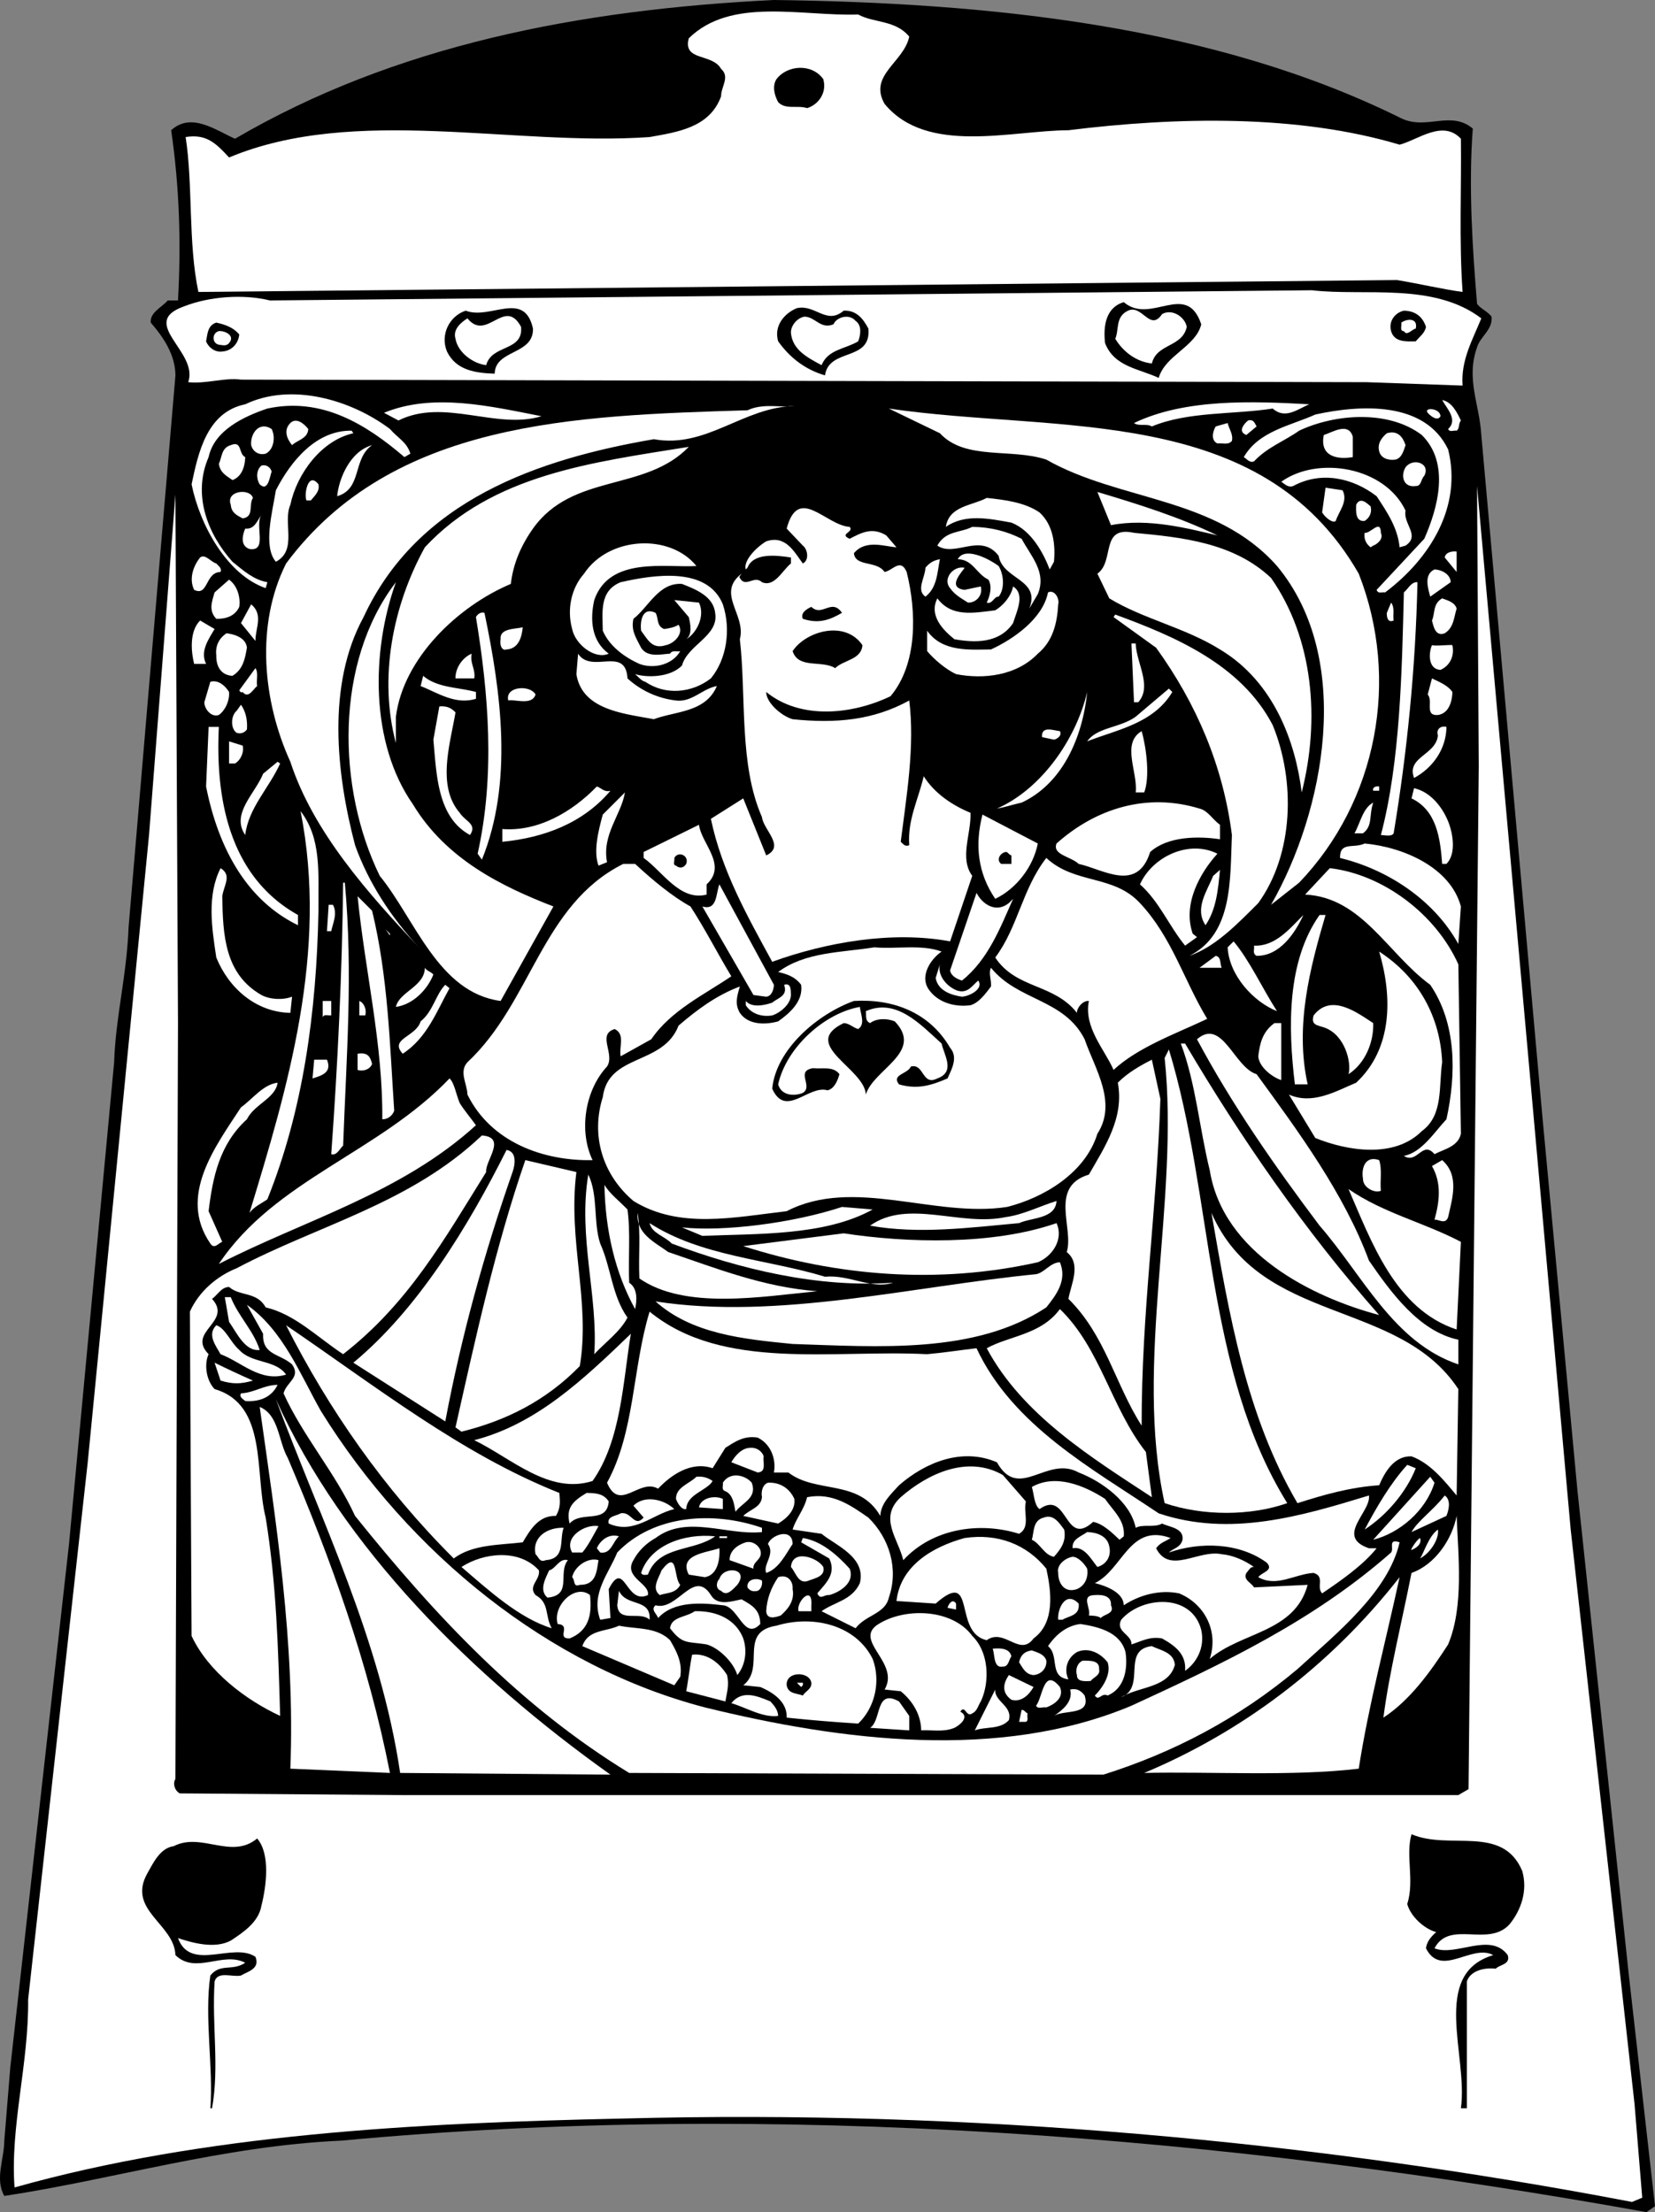
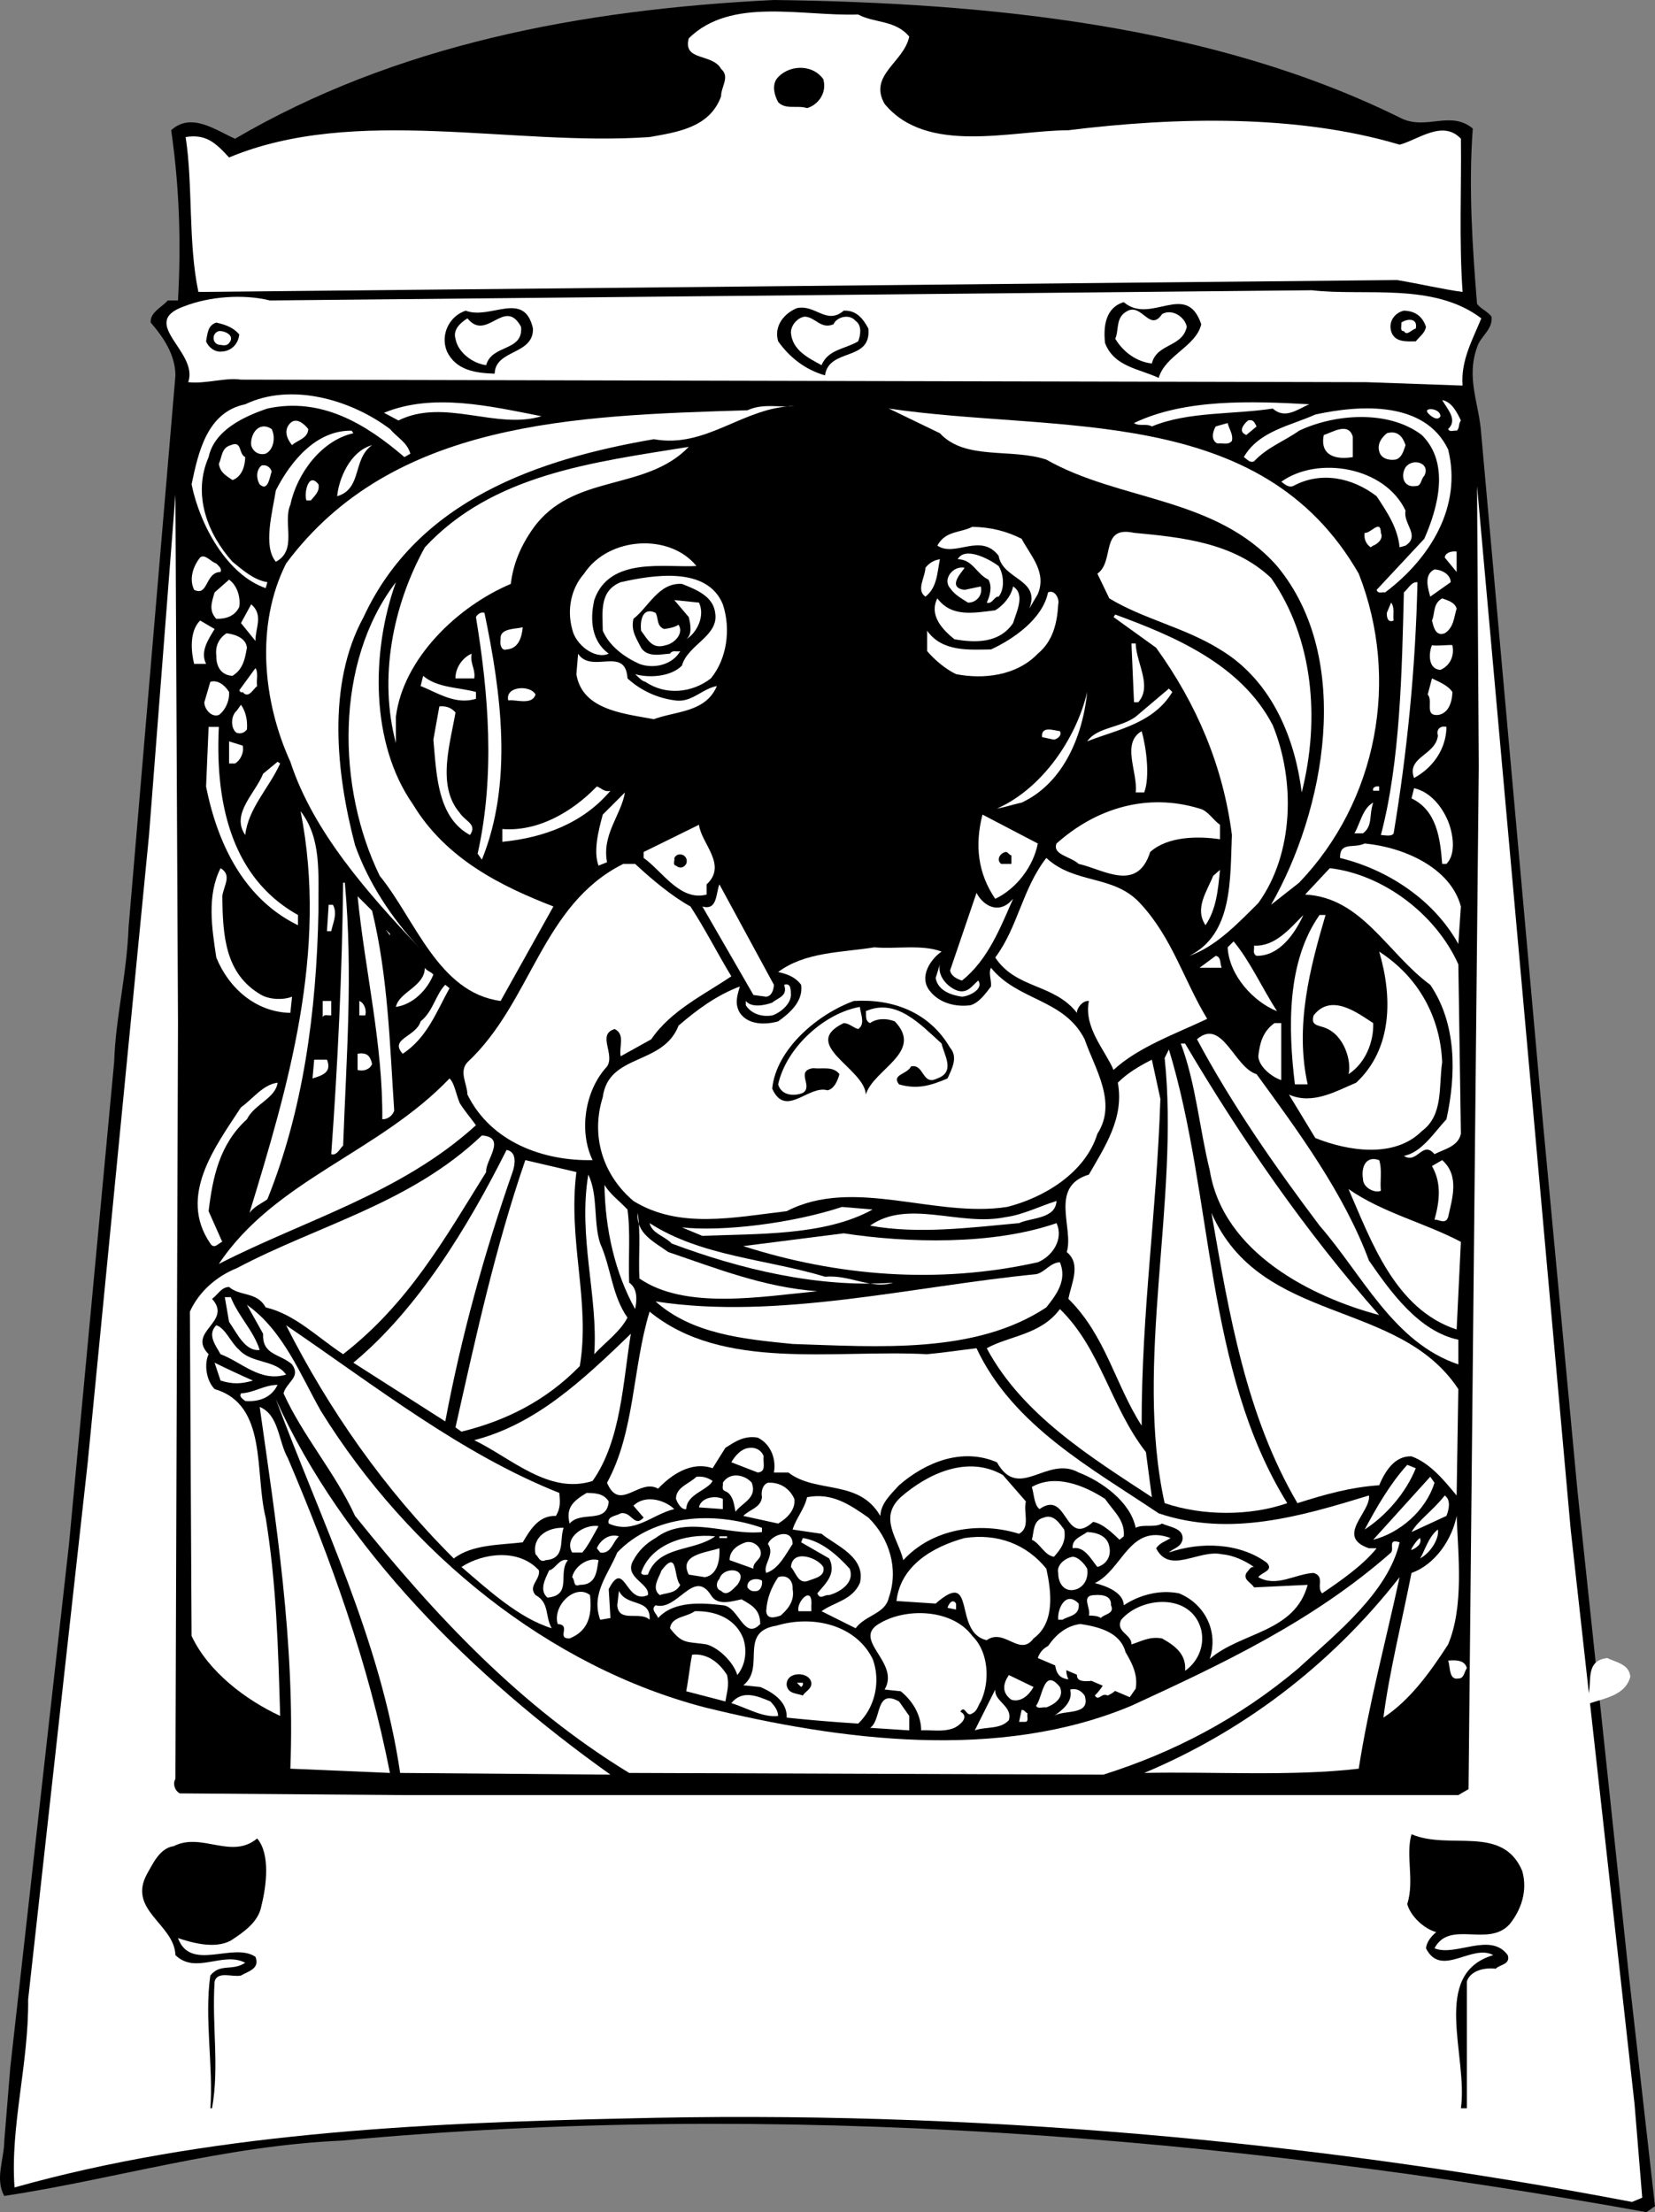
<svg xmlns="http://www.w3.org/2000/svg" width="194.408" height="259.902">
  <rect width="100%" height="100%" fill="#808080" stroke="none" />
  <path d="M164.607 13.902c2.976 1.426 5.773-.976 8.398 1.2-.523 6.925-.023 14.226.5 20.601.477.625 1.176.824 1.703 1.5.172 1.524-1.328 2.324-1.703 3.598-1.324 3.726.278 6.625.5 10.3l7.203 80.399 4.098 43.703 6 56.598 3.102 27.402-1 .7c-49.227-8.876-102.125-13.176-153.301-8.403-13.926.625-26.625 4.527-39.602 6.5-1.125-1.973-.023-4.273 0-6.5l.703-8.598 6.899-61.5 5.3-56.601c.176-5.375 1.473-10.074 1.7-15.899l5.5-64.8c-.024-2.375-1.324-4.375-2.899-6.2-.125-1.175 1.274-1.777 2-2.601h1.2c.375-6.676.175-13.274-.801-20 2.375-2.176 5.273.027 7.5 1C46.38 5.328 67.982 1.125 90.907 0c25.473.328 51.774 3.027 73.7 13.902" />
  <path fill="#fff" d="M106.806 4.3c-.625 3.028-4.824 4.528-2.898 7.903 4.972 6.024 14.875 3.125 21.597 3.098 12.676-1.574 26.977-1.875 38.903 1.699 2.175-.574 5.074-2.973 7.199-.7.074 5.727-.227 11.927.199 18-2.125-.273-5.125-.972-7.7-1.398l-140.8 1.399c-1.223-5.774-.625-12.574-1.5-18.2 2.375-.374 3.477.626 5.102 2.399 14.773-6.172 33.375-1.273 49.398-2.398 3.176-.575 7.074-1.075 8.402-4.801-.027-1.074 1.075-2.274 0-3.2-1.027-1.874-4.527-.874-3.8-3.601 4.972-4.875 13.175-2.574 19.898-2.797 1.875 1.024 4.375.625 6 2.598" />
  <path d="M96.708 9.3c.473 1.626-.625 3.028-1.902 3.403-1.125-.375-2.523.223-3.398-.703-.426-.773-.727-1.875-.2-2.7 1.274-1.675 4.172-1.874 5.5 0" />
  <path fill="#fff" d="M174.005 37.402c-1.023 2.524-2.422 4.926-2.199 7.899l-11.3-.399-132.2-.3c-1.926-.274-4.023.523-6.2.3 1.274-3.574-5.925-6.976-.5-8.902 2.977-1.172 6.977-1.473 10.102-.7l122.399-1.198c6.176.726 14.273-.977 19.898 3.3" />
  <path d="M141.107 38.102c-.625 2.625-4.227 3.625-5 6.3-2.227-1.074-5.227-1.277-6.301-4.101-.223-1.973.074-4.176 2.2-4.801 3.175 2.727 7.374-2.574 9.1 2.602m-78.499.5c.074 3.125-4.426 2.425-4.5 5.3-2.227-.074-4.524-.375-5.602-2.601-.824-1.973.278-4.176 2.203-4.801 2.875 1.125 6.875-2.473 7.899 2.102m36.5-2.102c1.476-.074 2.273.926 2.898 2.102.375 3.925-4.625 2.226-5.097 5.5-2.325-.676-4.125-2.075-5.5-4-.528-1.774.675-3.274 2.199-3.899 2.176-.476 3.476 2.024 5.5.297" />
  <path fill="#fff" d="M136.505 36.902c1.176-.675 2.676.325 2.903 1.5-.528 2.426-3.528 1.926-4.102 4.301-1.723-.176-3.324-1.277-4.3-2.902.476-1.074-.024-2.574 1.5-3.301 1.675-.773 2.577 2.527 4 .402" />
  <path d="M167.505 38.402c-.125.723-.722 1.125-1.199 1.7-1.125.023-2.523.125-2.898-1.2-.325-1.175.472-2.175 1.5-2.402 1.273.027 2.175.625 2.597 1.902" />
  <path fill="#fff" d="M61.208 38.402c.274 2.926-3.425 2.024-4.101 4.5-1.524-.175-3.324-1.476-3.602-3.101-.324-1.074.578-1.875 1.403-2.399 2.273 2.825 4.375-2.574 6.3 1m36.7-.3c.375-.875 1.875-1.274 2.597-.399.778.524.578 1.723.301 2.399-1.523.925-3.523.925-4.3 2.8-1.626-.875-3.423-1.777-3.598-3.8-.028-.875.773-1.774 1.597-1.899 1.278.024 1.875 1.524 3.403.899m68.398.5c-.523.125-1.023.925-1.398.3-.528.024-.227-.675-.301-1 .676-.476 1.976-.574 1.699.7" />
  <path d="M28.107 39.3c-.125 1.126-.926 1.927-2 2-.824.126-1.625-.472-1.899-1.198.172-.875.172-1.875 1.2-2.2.972.223 1.972.524 2.699 1.399" />
  <path fill="#fff" d="M26.908 40.3c-.325.427-.825.227-1.2.2-.828-.172-.828-1.375 0-1.598.672-.074 1.973.524 1.2 1.399m21.3 12.999-.703.403c-4.523-3.875-9.722-7.078-16.097-5.703-2.727.926-6.227 2.527-6.903 5.703-1.922 4.422-.125 9.024 2.801 12.297 1.277 1.027 2.477 2.125 4.102 2.402l-.2.7c-4.527-1.575-7.726-7.375-8.703-12.2.778-3.675 1.778-8.476 6.301-9.402 5.375-2.574 12.375-.574 17 2.902.977 1.125 1.977 1.524 2.402 2.899M153.806 47.5c-1.324.527-2.824 1.828-4.3.5-4.723.727-9.923.328-14.2 2.102-.625-.375-1.523.023-2.098-.399 5.973-2.875 13.875-2.578 20.598-2.203m17.801 1.902c-.324.426-.125.926-.5 1.2-.324-.075-.824.226-1-.2 1.176-1.074-.125-2.375-.7-3.402 1.176.227 1.774 1.527 2.2 2.402m-108-.5c-5.324 1.625-11.426-2.175-16.801.5l-1.7-.902c5.774-2.375 12.477-.773 18.5.402" />
  <path fill="#fff" d="M93.306 47.703c-6.023.125-10.324 5.024-16.5 3.899-13.523 2.324-27.723 7.125-34.098 20.898-4.328 7.926-3.226 18.328-1 26.8 1.575 4.427 4.274 8.528 7.5 12-5.925-6.273-12.425-13.573-15.101-21.8-3.227-7.074-4.125-16.074-.5-23.297 12.476-16.777 33.875-17.375 54.199-18 1.875-.875 3.875-.277 5.5-.5m66.301 19.699c4.875 12.426 2.176 26.723-7 36.301l-3.301 2.598c6.277-10.973 9.777-28.875.7-39.801-7.223-8.172-18.423-7.574-27.098-12.5-4.125-1.375-9.528.125-12.5-3.098l-6-2.902c19.875 2.926 43.675-.672 55.199 19.402" />
  <path fill="#fff" d="M170.107 52.8c1.676 6.727-2.125 12.825-7.399 16.802-.328-.075-.828.226-1-.301l5.598-6c1.574-3.574 3.074-8.875-.3-12.2-3.923-2.976-10.223-2.476-14.4-.5-1.726 1.227-3.726 1.926-5.3 3.602-.523.223-.824-.277-1.2-.5 1.774-3.078 5.477-3.676 8.4-5 5.374-1.176 12.874-1.578 15.6 4.098m-.898-3.899c-.328.625-1.125.024-1.5-.402-.527-.672 1.473-.574 1.5.402m-133 1.5c-.027 1.125-1.328 1.325-1.902 1.899-.625-.774-1.023-1.774-.2-2.598.677-.676 1.575.024 2.102.7m111.399-.301-1.2 1c-1.027-.375-.324-1.274.2-1.7.676-.175.773.325 1 .7m-2.899 1.698c-.425.528-1.125.227-1.703.302-.824-.375-.523-1.477-.199-2l1.402-.399c.172.723.672 1.324.5 2.098m-112.8-1.399c.472.926.273 2.426-.7 2.899-.828.226-1.527-.274-1.703-1-.125-1.274.875-2.875 2.403-1.899m9.597.5c-3.722.825-6.625 4.723-7.398 8.399-.926 2.125.875 5.324-1.7 6.699-1.527-1.773-.425-5.773 0-8.398 1.774-3.477 4.774-7.075 8.899-7l.2.3" />
  <path fill="#fff" d="M158.908 51.3v2.403c-1.825.324-3.926-.078-3.403-2.601.977-.274 2.875-1.575 3.403.199m6.199.999c-.227.626-.426 1.528-1.2 1.7-.824.125-1.726-.172-1.902-1-.222-.875.278-1.574.903-2.098 1.273-.375 1.875.426 2.199 1.399M28.806 53.703c-.023 1.125-.426 2.324-1.5 2.7-.824-.575-1.426-.876-1.598-1.903.375-.773.274-1.875 1.399-2.2 1.375-.573.875 1.028 1.699 1.403M43.708 52.3c-2.328 1.626-1.125 5.126-4.101 6 .176-1.972 1.476-5.273 4.101-6m37.2.2c-5.125 5.328-13.625 3.027-18.301 9.602-1.426 2.023-2.324 4.125-2.602 6.5-6.222 2.625-12.625 8.726-13.5 15.601v3.098c-2.023-7.574-.422-16.074 3.403-23 7.972-8.574 19.675-9.973 31-11.801m86.398 3.402c-.426.426-.324 1.223-1 1.2-1.426.226-1.824-1.176-1.2-2.2.876-1.175 2.977-.476 2.2 1m-135.398-.5c-.227.625-.426 2.426-1.403 1.5-.422-.675-.422-1.675.203-2.199.575-.176 1.075.223 1.2.7M165.107 60c-.324 1.527 1.773 2.926 0 4.102l-.7.199c-.226-2.274-1.425-4.074-2.699-6-2.828-2.176-6.527-2.973-9.8-1.2-.625.227-1.028-.273-1.403-.5 4.278-3.074 12.176-1.773 14.602 3.399M37.408 56.902c.175.825-.426 1.325-.903 1.899h-.5c-.324-.676.176-3.473 1.403-1.899" />
  <path fill="#fff" d="m192.005 247.203.903 11-1.2.5c-37.527-7.176-77.828-10.875-118.5-9.8-24.527.523-49.226 1.824-71.5 8.097-.527-7.172 1.672-14.473 1.598-22.098l7-63.101 7.2-73.7 3.1-40 .302 62.102L20.607 209c-.324.527-.125 1.328.5 1.703l26.199.2h124l1.2-.7L173.707 90l-.203-32.898 11 122.601 7.5 67.5" />
-   <path fill="#fff" d="M157.708 57.602c.672 1.324-.425 2.425-.8 3.601-.325.324-1.227-.375-1.602-1l.402-2.902 2 .3m-128 .899c-.527.828.172 2.227-1.203 2.402-.722-.375-1.324-.675-1.398-1.601-.625-1.676 2.273-1.973 2.601-.801m113.297 4.402c-3.324-.777-8.125-2.074-12.5-1.199l-1.597-3.902c4.773 1.426 9.574 2.926 14.097 5.101m-20.898-2.699c1.676 1.524 1.875 3.922 1.699 5.797l-.5.902c-.723-1.875-2.125-4.574-4.5-5.5-2.625-.476-5.426-1.074-7.7.5.376-2.476 3.075-2.476 4.802-3.402 2.175.227 4.472.527 6.199 1.703m38.898-.703c.176.727-.125 1.328-.699 1.703-1.125.125-1.023-1.176-1-1.902.477-.973 1.277-.176 1.7.199m-61.2 2.402c.574.625-1.324.825 0 1.399 1.477-.774 2.676-1.375 4.3-.399l1.2 1.399c-1.324-.074-3.625-.973-5 .699.176 1.625 2.676.828 3.602 2.203.972-.176 1.875-1.676 2.597 0 1.176 4.723 1.278 10.824-1.898 14.598-4.426 2.125-10.524 2.824-14.602-.5-.023 1.226 1.778 2.824 3.102 3.199 5.074.527 9.476.125 13.699-2.2.676 5.427-.324 11.227-1 16.602.277.223.477.625 1 .399-.223-2.973 1.074-5.375 1.7-8.098 1.277 2.024 3.374 3.422 5.5 4.297.077 2.527-1.325 5.328.202 7.402l-2.601 7.7c-6.824-1.274-14.625.125-20.899 2.398-2.925-5.375-5.925-10.672-7.203-16.797l3.801-2.402 2.7 6.699c2.277-1.074-.325-2.973-.5-4.5-2.723-6.172-1.825-14.172-2.598-20.898.773-2.875-2.825-5.375.199-7.7-.125.223-.324.325-.2.5.676 1.223 1.676-.375 2.598.5 1.477.625 2.375-1.375 3.403-2.199V65.5c-1.727-.273-4.426-.574-5.102 1.203l-.2.2c-.323-.977 1.177-2.575 2.4-3.301 2.277-.774 3.277 1.226 4.3 2.601.777-.375.574-1.676 0-2.101l-1.898-2c1.375-5.176 4.574-.375 7.398-.2m-70.5 2.598c-1.125-.375-.824-1.672-.5-2.398 1.074.125 1.375-.875 1.902-1.602-.828 1.227.774 4.328-1.402 4" />
  <path fill="#fff" d="M120.005 63.3c1.078 2.028 2.977 3.927 1.903 6.5l-1 1.7c1.375-3.473-3.125-3.375-3.602-6.2-2.125-2.773-5.125.227-7.2-1.198.977-1.774 2.677-1.477 4.102-2.2 2.172.024 4.075.524 5.797 1.399m42.203-.699c.375.824-.625 1.425-.902 1.5l-.3.199c-.524-.375-.825-.973-.7-1.7.676.126 1.875-1.675 1.902 0m-12.902 5.301c4.977 7.125 5.777 16.625 3.602 25.2-.727-5.875-3.227-12.977-9.602-16.801-4.125-2.574-9.023-3.574-13-6l-1.398-2.899c2.074-1.476.273-5.675 4.3-4.8 5.575.523 11.672 1.125 16.098 5.3m-67.5-1.402c-3.625.227-10.223-1.172-12 4-.523 2.328-.324 4.828 1.7 6.3-1.626.727-3.923-1.073-4.298-2.898-.625-2.277-.125-4.777 1.399-6.5 2.875-4.375 10.074-4.777 13.199-.902m89.301.703-1.399-1.703c.075-.574.774-.773 1.399-.7v2.403" />
  <path fill="#fff" d="M117.306 66.5c.574.926.777 2.625 0 3.602-.523-.075-.723.925-1.398.699.375-.774.675-1.875.199-2.7-1.426-.675-1.824-2.374-3.602-2.398.778-1.476 3.477-.176 4.801.797m-91.398.703c-1.825.024-1.426 2.922-3.102 2.098-.625-1.274-.125-2.774.7-3.801.577-.473 1.277.527 1.902.703.273.324.675.524.5 1m84.5-1.5c-.325 1.625-.325 3.324-1.7 4.399-1.125-.774-.027-2.274 0-3.399.473-.578.973-.875 1.7-1" />
  <path fill="#fff" d="M113.306 66.703c-.125.324-2.223 2.324 0 2.598l1.902-.399c.274 1.024-.527 1.926-1.5 1.899-.726-.473-1.527-.875-2.101-1.7-.926-1.074.375-2.675 1.699-2.398m57.102 1.699-2.403 1.7c-.222-.875-.824-2.575.5-3.2.778.024 1.875.524 1.903 1.5M84.908 71c.972 2.926.472 6.426-1.403 8.703-2.222 1.723-5.324 2.024-7.699.399-.426-.075-.824-.575-1.2-.899 1.376.422 4.075.422 5.5-1 .677-2.476 4.376-3.476 3.9-6.203-.223-1.973-2.325-2.773-3.9-3.398-2.726-.176-3.925 2.726-5.698 4.101-.325 1.422.375 2.324.898 3.399.777 1.226 2.477.726 3.402.699.274-.473.774-.176 1.2-.301-.926 1.625-3.125 2.125-4.801 1.5-1.727-.773-3.524-2.074-4.301-3.898-.023-2.176-.426-4.676 2.102-5.7 3.875-.875 10.175-1.875 12 2.598m-56.801.3c-.524 1.126-1.625 1.427-2.7 1.403-.925-.976-.527-1.976-.199-3.101l1.7-1.5c.875.625 1.375 1.925 1.199 3.199M48.505 94.5c3.875 6.426 10.375 9.625 16.5 12l-6.199 11.102c-7.324-.977-10.023-9.575-14.2-14.7-5.023-10.277-5.323-25.074 1.9-34.5-2.923 8.125-3.024 18.926 2 26.098m117.999-26.098c-.222 10.125-1.222 20.024-2.797 29.5-.226.426-1.027.223-1.5.2 2.274-8.575 2.473-19.274 2.7-28.5.472-.375.875-1.274 1.597-1.2" />
  <path fill="#fff" d="M119.005 73.203c-1.625 2.422-4.523 2.324-6.898 1.899-1.324-1.075-3.024-2.774-2-4.801 1.676 2.226 4.176 1.726 6.8 1.402.973-.578 1.876-1.676 2.098-2.8 1.477.925.375 3.023 0 4.3" />
  <path fill="#fff" d="M124.306 71c-.125 2.227-.625 4.328-2.398 5.8-2.528 2.626-6.426 3.028-9.602 2.403-1.223-.578-2.523-1.676-3.398-2.703v-2.398c1.773 2.523 4.972 2.226 7.5 2.199 2.574-1.176 6.074-3.574 6.699-6.7.773-.374 1.375.727 1.199 1.399m46.801.5c-.324 1.027-.324 2.227-1.399 2.902-1.125.426-1.328-.875-1.5-1.5.375-.777.075-1.976 1.2-2.601.574.226 1.472.426 1.699 1.199m-89-.7c.773 1.626-.324 3.626-1.5 4.302.773-.575.476-1.875.3-2.602l-1.699-2 2.899.3m81.601 2.102c-.726.325-.828-.476-.8-.902l.5-1.2c.472.626.175 1.427.3 2.102M30.005 75.3l-1.699-2.097 1.2-2.203c1.476 1.227.476 2.828.5 4.3" />
  <path d="M98.908 72c-1.426.828-2.727 1.328-4.602.703-.324-.676.477-1.176 1-1.402 1.277 1.226 2.375-1.074 3.602.699" />
  <path fill="#fff" d="M56.908 72c1.972 9.426 3.375 19.926-.301 29l-.5-.7c2.074-9.273 1.273-18.874-.2-27.8.075-.172.473-.672 1-.5m22.801 1.402c.672 1.024-.527 2.223-1.5 2.399-1.625.527-2.125-.676-2.902-1.7-.125-.976.074-2.874 1.7-2.101.374.625.077 1.527 1 1.902.577-.074 1.175-.175 1.702-.5m69.797 11.801c2.676 6.524 2.477 15.125-1.699 20.899-2.523 2.523-5.023 5.125-8.098 6.199 5.172-2.574 4.774-9.074 5-14.2-1.027-8.074-4.125-15.374-8.902-22l-5-3.601.2-.297c6.874 2.524 14.777 5.824 18.5 13M25.208 73.902c-.726 1.223-1.726 2.625-1 4.098h-1.402c-.324-1.273-.625-3.773.7-5.098l1.702 1m36.2-.199c-.125 1.223-.528 2.524-1.903 2.598-.625.226-.824-.676-.699-1.2-.125-1.273 1.574-1.175 2.602-1.398" />
  <path d="M101.306 75.8c-.125 1.727-2.223 1.727-3.2 2.7-1.523-.973-4.323.125-5-2 1.575-2.375 6.177-3.672 8.2-.7" />
  <path fill="#fff" d="M29.005 76.102c-.222 1.226-.422 2.523-1.699 3.3-1.324-.074-1.926-1.074-1.898-2.402-.125-1.074.273-1.973 1.199-2.598.976.125 2.273.524 2.398 1.7m104.403-.5c.074 2.324 1.972 5.023.3 6.898h-.5l-.3-6.898h.5m37.199.198c.273 1.325-.324 2.427-1.399 2.903-1.425-.078-1.425-1.875-1-2.902.575.125 2.075-.074 2.399 0M55.408 76.8c-.227 1.126.472 1.825.3 2.903h-2.203c-.023-1.277.875-2.476 1.903-2.902m18.3 2.902a10.184 10.184 0 0 0 5.7 2.598c1.875.226 3.074-1.375 4.8-1.7-1.328 3.126-4.828 2.926-7.402 3.899-3.523-.672-8.426-1.074-9.098-5.297l.2-2.402c1.574 2.426 5.574-.973 5.8 2.902m-43.5.899c-.527.425-1.027 1.523-1.703.699-.222.125-.324-.074-.398-.2l1.898-2.601c.375.527.078 1.426.203 2.102m25.7.698v.802c-2.426.726-4.426-.676-6.5-1.5l.3-1.2c1.672 1.426 4.075 1.325 6.2 1.899m114.699-.001c-.024 1.126-.426 2.528-1.7 2.7-1.624.125-.527-1.672-1.199-2.398l.5-1.899c.875.422 1.875.824 2.399 1.598M26.908 81.3c.074 1.126-.528 2.227-1.2 2.7-.925.328-1.726-.773-1.703-1.5l.703-2.398c.973-.274 1.774.523 2.2 1.199m36 .301c-.426 1.324-2.426.523-3.2.699-.425-1.676 2.575-1.875 3.2-.7m74.8-.301c-2.226 3.727-6.527 4.427-10 5.802 1.172-1.676 3.875-1.575 5.7-2.899l3.898-3.3.402.398M120.005 94.3c-1.023.227-1.922.528-2.898.7 5.176-2.273 9.273-8.074 10.601-13.7-.527 5.227-2.828 10.727-7.703 13m-91-8.597c-.324.422-.722.524-1.199.399-.723-.477-.723-1.977 0-2.602l.5-.7c.574.825.777 1.825.7 2.903m24.499-2c-.625 3.723-2.222 8.625.5 11.797.676 1.027 2.078 1.328 1.203 2.602-3.828-2.075-3.925-7.075-4.3-11.2L51.607 83c.773-.074 1.375.125 1.898.703m-27.797 1.699c-.425 8.524 1.274 17.625 9.297 22.098v1.203c-6.523-3.176-9.523-9.875-10.797-16.3l.297-7h1.203m144.2-.001c-.028 2.625-1.625 4.825-3.801 6-.926-2.476 2.574-2.675 2.8-5-.226-.675.274-1.175 1-1" />
  <path fill="#fff" d="M124.505 85.902c.278.524-.324.926-.699 1l-1.398-.3c-.125-1.375 1.375-.774 2.097-.7m9.903 7.2h-1c.273-2.375-1.727-5.774.699-7.2.574 2.024.976 5.426.3 7.2m-105.902-5.5c.176.625-.125 1.625-.898 2.101h-.7v-2.601l1.598.5m4.403 2.101c-1.325 2.922-3.727 5.223-4.102 8.399-1.723-2.477 1.176-4.875 2.102-7.2l1.699-1.402.3.203m38.801 3.199c-3.226 3.825-7.828 5.524-12.703 6v-1.5c4.176.325 8.176-1.976 11.102-5 .476.125.875.723 1.601.5m90.297 0h-.699c-.125-.375.277-.574.7-.5v.5m8.101 3.598c.574 1.426.976 3.828-.2 5h-.5c-.226-2.973-.624-6.273-3.601-7.7l.3-1.198c1.876.425 3.274 2.125 4 3.898m-98.8 4.8-1 .403c-.625-1.676-.023-4.078.5-6l2.602-2.601c-.426 2.625-2.727 4.925-2.102 8.199m72-4.399v1.7c-2.523-.375-6.125-.375-8.2 1.5-1.523 4.824-5.523 2.023-8.398 1.398-.925-.875-3.125-1.074-2.601-2.398 4.676-4.176 10.676-5.977 16.8-4.102.973.227 1.575 1.328 2.399 1.902m18-2.602c-.523 1.528-.023 2.727-1.2 3.602h-1c.677-1.175.977-2.976 2.2-3.601M37.408 107c-.227 12.027-1.825 23.527-6 33.902-.727.524-1.528.825-2.102 1.598 4.477-14.672 9.277-30.672 6-47.2 2.477 3.227 2.074 7.227 2.102 11.7m84.5-7.898c-.528 2.726-2.528 5.324-5 6.5-2.028-2.977-2.426-6.274-1.5-9.899l6.5 3.399m-38.903 4.8v1.2c-3.125.824-5.222-2.774-7.398-4.301v-.7l6.5-3.199c.273 2.223 3.375 4.723.898 7m88.602 2.598-.301 4.402c-2.926-5.277-8.426-8.777-13.898-10.101-.028-1.973 1.574-1.074 2.898-1.7 4.574.426 10.074 2.825 11.3 7.399" />
-   <path fill="#fff" d="M143.005 100.3c-2.023 2.227-4.125 5.927-2.898 9.403l.5.399-1.399 1c-1.925-2.375-3.027-5.176-5.3-7.2 1.472-3.277 5.773-5.277 9.097-3.601" />
  <path d="M118.806 100.5v1h-1.2c-.624-.473-.124-1.273.5-1.398.274-.075.376.324.7.398m-38.199 1c-.324.527-.824.527-1.2.203-.425-.078-.124-.578-.199-.902.473-.875 1.774-.274 1.399.699" />
  <path fill="#fff" d="M133.908 106.102c3.773 4.023 5.175 9.125 7.898 13.601-3.625 1.723-8.125 3.324-11 6-1.023-2.375-3.523-4.976-2.898-8.101-.727-.075-1.426.824-1.403 1.398-2.722-3.473-7.125-2.773-9.597-6.5 2.675-3.574 3.175-8.074 6-11.7 3.375 3.126 7.875 1.927 11 5.302M74.607 101.5c2.074 1.926 4.375 3.828 6.5 5 1.773 2.727 3.176 5.527 4.8 8.203-3.124 2.125-7.124 4.024-9.402 7.399l-3.597 2c-.227-1.075.574-2.575-.7-3.2-2.125.625.075 2.926-.902 4.399-2.625 2.824-3.324 7.625-1.7 11-5.726.125-11.925-2.074-14.698-7.7-.028-1.273-1.028-2.675 0-3.8 7.574-7.074 8.675-18.473 18.3-23.301h1.399m-48.5 3.8c.074 4.528.273 9.126 4.601 11.602.973.524 2.473.625 3.598.2l-.2 1.898c-4.023-.074-7.226-2.875-8.698-6.5-.528-3.473-1.125-7.273.5-10.5 1.375.828.375 2.027.199 3.3m145.199 8 .3 19.903c-.323 1.524-2.023 1.824-3.1 2.399-1.423-1.676-2.024 1.226-3.598.199 2.074-.375 3.574-2.774 5-4.301 1.175-5.375 1.175-11.273-1.903-15.797-5.023-3.676-8.023-10.277-14.699-10.601l2.902-3.102c6.274.727 12.473 5.426 15.098 11.3m-29.699-4.597c-1.324-1.976.176-3.976.898-5.8l.801-.7c-.223 2.324-.426 4.625-1.7 6.5m-101.101-5c.977 10.723.176 20.524-.199 30.899-.324.226-.723 1.226-1.398 1 .773-10.774 1.273-21.176 1.398-31.899h.2m50.402 12c-.028.524-.227 1.324-.903 1.399l-1.5-.2-6-10.402c1.778.527 1.578-1.574 2-2.598l6.403 11.801m27.597-9.601.5-.5c-1.523 3.425-2.922 7.125-6 9.601-.625-.176-1.324-.578-1.398-1.203l3.101-9.098c.672 1.325 2.274 2.426 3.797 1.2M43.708 107c1.875 7.727 2.075 15.625 2.598 23.5-.223.625-.824 1.027-1.398 1 .074-8.875-2.028-17.375-2.903-26.2l1.703 1.7m-4.601-.7c.574 1.028-.024 2.227-.2 3.102h-.5l.2-3.101h.5m108.5 5.999c-.524-.273-.227-.773-.301-1.198 2.477.125 4.176-1.977 5.8-3.602-1.023 2.227-2.823 4.828-5.5 4.8" />
  <path fill="#fff" d="M155.708 107.5c-1.828 6.227-3.625 13.027-2.101 19.902h-1.5c-.824-6.777-.926-14.476 2.898-19.902h.703m-109.902 2.402-.5-.699.5.5zm104.199 8.898c-2.722-1.073-5.625-4.175-5.797-7.5l.7-.698c1.875 2.226 3.375 5.523 5.097 8.199m-39.398-7.001c-1.227.825-2.727 2.927-1.399 4.602 1.172 1.524 3.172 1.926 4.797 1.7.977-.274 1.778-1.375 2.403-2.2.074-.777-.325-1.574 0-2.199 3.175 3.922 8.574 3.625 11 8.399 1.175 3.425 3.875 7.425 1.5 11.101-1.426 4.625-6.325 7.524-10.602 8.598-8.523 1.324-18.023-3.574-25.898.5-6.227.726-12.625 2.125-18-1.2-3.625-3.074-5.028-7.675-3.602-12.199.676-5.175 7.074-3.675 8.902-8.402 2.172-1.875 4.473-3.574 7.2-4.598-.325 1.125-.625 2.024 0 3.098.972 1.426 2.972 1.426 4.5 1 1.375-.973 2.972-2.375 2.699-4.297-.727-.976-1.727-1.277-2.7-1.5 3.176-2.375 7.376-2.277 11.301-2.902 2.575.226 5.575-.375 7.899.5" />
  <path fill="#fff" d="M169.408 124.8c-.426 2.825.175 6.227-2.403 8.102-3.222 3.223-8.722 2.325-12.5.801l-3.097-5.101c2.773 1.226 5.472-.375 7.898-1.399 4.277-3.976 4.277-10.078 2.7-15.402 4.675 3.027 7.175 7.726 7.402 13m-25.903-11.098h-2.597l1.898-1.402c.676.125.477.926.7 1.402m-31.001 2.699c1.176.325 1.676-.574 2.403-1.199.675.922-.926 1.824-1.903 1.899-1.222-.176-2.824-.676-3.097-2.2l.5-1.601c-.325 1.426.972 2.726 2.097 3.101M50.908 114.5c-.727 1.828-2.426 3.527-4.403 3.8.375-1.773 3.375-2.374 3.403-4.597.273.422.675.422 1 .797m1.898 1.602c-1.523 2.726-2.625 5.824-5.5 7.699-1.625-1.774 1.574-1.973 2.102-3.801 1.472-1.172 1.773-3.172 2.898-4.297l.5.399m40.102.8c-.028 1.125-1.325 2.125-2.2 2.399-1.328.226-2.527-.274-3.101-1.2v-.5c.676.825 2.176.524 3.101.2.672-.574 1.875-.774 1.399-2.098.875-.277.773.723.8 1.2M38.908 119.3c-.426.028-.825-.175-1 .2v-1.898h1v1.699m4-.001h-.7v-1.698c.575.226.875 1.023.7 1.699" />
  <path d="M111.607 123.102c.976 1.125.176 2.523-.301 3.601-1.926.824-3.523 1.324-5.7.7-.925-1.176.977-1.176 1.4-2.102 1.577-.375 1.277 2.324 3.1 1.402 2.177-.777.774-2.777.5-4.101-2.523-2.274-5.323-5.375-8.898-3.801.075.527-.125 1.125.5 1.402.774-.578 1.973-.578 2.899-.203 3.476 3.625-2.524 5.625-3.399 8.602-.125-3.075-7.828-5.875-2.601-8.399.676.024 1.074.524 1.699.7.875-.575.277-1.778.2-2.602-4.126.726-8.626 4.726-9.598 9.101.375 1.325 1.875 1.426 2.898 1 1.277-.777-.926-2.574 1.2-2.902 1.077.125 2.374-.273 3.1.703-.226.824-.624 1.723-1.398 1.899-2.226-.676-4.925 3.324-6.5-.2.473-4.675 5.375-8.777 9.598-10.3 4.574-.274 8.875 1.324 11.3 5.5" />
  <path fill="#fff" d="M161.306 120.203c.074 2.223-.926 4.723-2.898 6 .375-1.375-.426-4.676-2.903-5.5-.824-.277-1.523-.277-1.199-1.402 2.074-2.676 5.176-.274 7 .902m-10.801 6.699c-1.125-.375-2.625-1.574-2.699-2.8.176-1.477.477-2.875 1.902-3.899h.797v6.7m10.301 21.199c2.574 3.726 5.875 8.324 10.5 9.3v2.899c-7.625-2.574-11.223-10.473-16.3-16.301-5.325-7.074-10.325-14.273-14.4-21.898 2.977-2.575 4.376 3.324 7 4.101 4.977 6.824 10.274 14.024 13.2 21.899m-21.598-25.5c6.575 11.125 14.075 22.023 22.797 31.898-7.824-2.074-18.324-7.273-19.898-17-1.227-4.973-1.625-10.172-3.399-14.898h.5m12 54c-4.328 1.523-9.925 1.523-14.402 0-3.625-16.477 1.777-35.575 0-52.301l.5-1c5.277 17.324 4.176 37.625 13.902 53.3M43.708 125c-.226.625-1.027.926-1.703.703v-1.902c1.078-.176 1.477.226 1.703 1.199m-5.3-.5c.574 1.426-.426 1.828-1.7 2.203l.2-2.203h1.5m97.898 4.602c-.426 13.226-2.223 25.023-2.2 38.398-3.124-4.875-4.226-10.574-8.6-14.898.277-1.676 1.577-4.075-.2-5.5.875-2.774-2.125-7.676 2.602-9.102 1.875-3.273 4.175-6.672 3.398-10.797 1.176-1.176 2.574-1.976 4-2.703l1 4.602m-82.301.5c.578.925 1.278 1.726 1.903 2.601-8.825 8.024-20.125 11.125-30.2 16.297 6.575-9.875 18.774-13.074 27.098-21.797.574.524.777 1.922 1.2 2.899m-21.399-2.399c-.227 1.824-2.727 2.524-3.602 4.297-3.222 2.926-4.023 6.828-4.5 10.8l1.602 3.602c-.426.125-.926.926-1.399.2-3.828-5.575.575-11.375 3.598-16 1.375-.977 2.574-2.676 4.3-2.899" />
  <path fill="#fff" d="M57.107 137.703c-4.926 7.922-9.125 15.422-16.801 21.399-3.023-1.977-5.625-4.676-9.098-5.5-1.027-1.875-3.027-1.274-4.3-2.399-.926.024-1.325.922-2 1.399 2.472 2.726-3.028 3.824-.403 6.5-.523 1.125-.324 3.023.703 4.101 6.274 1.824 4.672 9.824 6 15.098 1.274 7.824 1.473 15.426 1.7 23.3-4.028-1.874-8.426-5.175-10.403-9.398l-.199-38.101c1.074-2.375 3.176-4.176 5.5-5.102 9.574-5.074 20.375-7.574 28.8-15.598 2.977.223.376 2.926.5 4.301" />
  <path fill="#fff" d="M60.208 137.703c-3.328 9.524-6.027 19.324-7.902 29.297l-10.8-6.898c7.577-6.274 13.476-15.977 18-25 1.277.226.976 1.824.702 2.601m7.5 0c-1.027 8.125 1.672 15.223.399 22.797-4.024 4.125-8.727 6.426-13.899 7.703l-.703-.5c2.375-10.578 4.676-21.176 8.203-31.402l6 1.402m94.297-1.403c.375 1.126.078 2.427.203 3.602-.726.325-2.125-.375-2.101-1.402-.227-1.273.273-2.773 1.898-2.2m8.102 6.7c-.324.926-1.125.227-1.602.3.578-2.073.875-4.273-.297-6.3l1.2-.7c2.074 1.825 1.175 4.528.699 6.7m-99.602 3.102c1.278 2.824 1.375 6.125 3.203 8.699-.828 1.625-2.625 2.926-3.902 4.3.477-6.773-1.926-13.773-.7-21.101 1.177 2.426.575 5.625 1.4 8.102" />
  <path fill="#fff" d="M73.708 142.102c.375 2.726.075 5.726.2 8.601 1.074.723.875 2.223.699 3.098-2.324-4.176-3.524-9.274-3.602-14.598.578 1.024 1.778 1.922 2.703 2.899m97.899 3.8-.5 10.301c-7.227-2.375-10.024-10.375-12.7-16.5 4.075 2.824 8.876 3.922 13.2 6.2m-47.5-4.801c-.125 2.125-2.926 1.925-4.399 2.601-5.726.524-11.828 1.324-17.5.297 4.473-3.172 10.575.125 15.899-1 2.074-.273 3.976-1.273 6-1.898m-21.602 1c-5.625 3.125-13.625 2.824-20 3.101l-2.398-1c4.773.524 12.976-.476 18.8-2.402l3.598.3m-24 5.001c5.676 1.925 11.176 4.125 17.5 4.601-6.523.625-15.523 2.223-20.898-1.5-.125-2.777.176-5.176-.2-7.703-.226 2.426 1.973 3.426 3.598 4.602m92.801 16.101-.2 12.5c-1.323-1.578-3.023-3.777-5.3-4.601-2.023-.075-3.125 1.824-3.8 3.398-3.423.227-6.524 1.125-9.598 2.102-6.028-10.274-8.028-22.176-10.102-34.102 5.777 13.227 21.977 10.027 29 20.703" />
  <path fill="#fff" d="M96.908 150c2.875-.273 5.472 1.527 8 .703-8.825.625-17.926-1.578-26-4.601-.825-.875-2.325-1.176-2.602-2.399 6.074 3.922 13.777 4.223 20.602 6.297" />
  <path fill="#fff" d="M124.107 143.703c.875 1.922-.524 3.922-2.2 4.598-11.726 2.625-23.624 1.625-34.601-1.899l11.8-1.5c7.376 1.125 17.477 1.426 25-1.199" />
  <path fill="#fff" d="M124.505 148.3c.875 2.126-.422 3.825-1.597 5.302-8.325 5.523-19.727 4.625-29.801 4.3-5.824-.574-11.824-1.175-16.102-5 14.278 2.223 30.176-1.777 44.703-3.199.973-.176 1.672-1.375 2.797-1.402m-97.398 4.101c.875 2.223 2.676 3.926 3.398 6.2-1.722.226-2.722-2.075-3.597-3.301l-.5-2.899h.699M37.708 165.8c10.375 16.727 26.774 30.028 45.098 34.802 15.977 3.925 34.574 6.324 50.102-.2 10.574-4.875 21.273-9.875 30.5-18 .375-.476-.426-1.675 1-1.199-1.325 5.824-7.325 10.625-12 14.899-6.926 5.824-14.625 9.824-22.801 12.398l-55.7-.2c-12.726-7.773-22.624-18.273-32.199-30.198-2.328-5.075-6.125-9.375-8.402-14.399.375-1.375 2.074-1.875 1-3.402-1.426-1.274-3.523-1.074-3.398-3.598l-1.903-3.402c4.278 3.027 6.278 8.226 8.703 12.5" />
  <path fill="#fff" d="m134.607 170.602.699 5.3c-7.125-4.675-15.223-9.675-19.398-17.5 2.675-1.476 6.375-1.574 8.597-4.601 4.778 4.625 5.977 11.527 10.102 16.8" />
  <path fill="#fff" d="M108.908 159.102c1.972-.176 3.875-.477 5.8-.7 4.274 9.125 13.575 14.125 21.399 19.399 8.375 2.824 16.773.324 24.699-2.098.277 1.922-4.023 4.824 0 6.2h.902c-1.625 2.023-4.226 3.824-6.402 5.3-.723-.777.375-1.976-1-2.402-2.223.125-4.324 1.726-6.5.5.375-.574 1.875-.774 1-1.7-3.223-2.374-7.824-2.476-11.5-1.199.477-.476 1.375-.574 1.602-1.5.175-1.375-1.528-1.476-2.403-1.902-.922.527-2.222.027-3.097.5-.625-3.074-4.028-5.473-6.7-6.5-3.726-2.074-7.027 3.426-9.601-1.2-4.125-1.773-8.426.028-11.5 2.7-1.024 1.125-2.125 2.125-2.2 3.602-2.527-4.375-7.527-2.575-10.8-5.102h-1.7c.274-1.375-.226-3.273-1.902-4.098-1.625-.277-2.722.524-3.797 1.2l-1.5 2.398c-2.527-.875-4.925.828-6.402 2.402-2.223-1.277-4.523 2.825-6-.699 3.277-5.976 2.977-13.476 5-20.101 8.574 7.023 21.574 4.425 32.602 5m-80.801-.5c1.476 1.625 4.273 1.125 5.5 2.898-3.024.926-5.227-1.473-7.7-2.398-.527-.977-1.624-2.274-.5-3.399 1.075.324 1.676 2.024 2.7 2.899m37.601 16.8c.075 1.024.172 1.723-.402 2.7-2.023-.075-3.023 1.625-3.898 3.101-2.625.324-5.926.223-8.102 1.899-8.223-8.176-14.723-17.575-19.7-27.399 10.477 7.125 20.575 15.125 32.102 19.7" />
  <path fill="#fff" d="M69.607 174c-5.125 1.625-9.524-2.672-13.899-4.797 7.274-1.875 12.774-7.078 18.399-12.5-.926 5.524-1.125 12.524-4.5 17.297m-39.899-11.797c-1.425.422-2.425.422-3.8 0l-.7-2.101c1.473.726 2.973 1.425 4.5 2.101m2.899.5c-.727 1.524-2.227 2.024-3.801 1.899-.324-.274-.723-.477-.5-.899 1.574-.078 2.676-.976 4.3-1M71.708 208.5l-24.703-.2c-2.324-15.675-9.222-29.472-14.597-43.898 7.875 17.524 23.175 32.625 39.3 44.098" />
  <path fill="#fff" d="M33.806 171.3c5.074 11.927 9.477 24.126 12 37l-11.7-.5c.575-14.874-1.726-29.175-3.6-42.5 2.277.927 2.175 4.028 3.3 6m55.902-.198c-.125.726.375 1.824-.703 1.898l-3.097-1.2c.375-.675 1.175-1.675 2.199-1.698.676-.075 1.375.324 1.601 1m76.598 1.398c-1.125 2.828-3.426 5.527-6 7.203 1.375-2.578 2.977-5.375 5-7.601l1 .398m-45.801 3.902c-.324 1.325.578 3.024-.797 3.801-4.726-1.476-10.226-.578-13.601 3.098-.625-2.574-2.926-4.973-.301-7.399 3.176-2.777 7.875-4.976 12-2.601l2.7 3.101m-32.2-2.199c.676 1.824-1.125 2.324-1.898 3.399-.125-.176-.125-1.977-1.2-2.399-.527-.176-.226-.676-.3-1 .875-1.375 2.675-.875 3.398 0M83.708 174c-.625 1.125-3.027 1.527-3.101 3.3-.524.126-1.024-.675-1.2-1.198-.027-1.375 1.575-1.774 2.399-2.602.777-.074 1.375.125 1.902.5m84.797.203c-1.023 3.324-4.125 5.922-7.199 6.7 2.074-2.278 4.676-5.176 6.7-7.403l.5.703m-38.7 1.899c.977 1.425 2.375 2.523 2.2 4.398l-.5.402c-.825-.777-1.923-1.875-3.098-2.101-3.426 3.125-2.926-3.875-6.301-1.5-.625-.473-.625-1.676-.899-2.598 2.774-1.578 6.172-.176 8.598 1.399m-36.5 0c.176 1.324-.926 2.324-1.898 2.898l-4.102-.898c.777-.774 2.074-.977 2.2-2.2-.126-.675.077-1.476.702-1.699 1.473-.078 2.575.723 3.098 1.899m-21.801.3c-.222 2.723-3.222 1.024-4.597 2.598-.426-1.773.273-2.574 2-3.598.972.024 1.972.024 2.597 1m98.403 1.7L165.806 180c.777-1.375 2.477-2.473 3.902-4.297.774.524.473 1.723.2 2.399m-85-.802-2.801-.198c.176-1.075 1.773-1.477 2.8-1v1.199m17.098.999c2.477 2.427 3.578 6.028 2.403 9.403-.426 1.922-2.727 2.024-3.903 3.598l-4-2c1.477-1.074 3.578-1.274 4.5-3.301.778-3.074-2.922-4.473-4.5-5.797l-3.398-.5c.375-1.277 1.375-2.375 1.699-3.8 2.977-.575 5.074.925 7.2 2.398M79.208 177.3c-2.625.626-4.726 3.028-7.703 1.7-.222-.875.875-.875 1.403-1.2 1.273-.273 1.574 1.727 2.699.5l-1.2-1.398c1.274-1.277 3.575-.777 4.801.399m90.899 15.902c-2.024 3.125-4.426 6.524-7.602 8.598.676-5.274 2.176-11.274 3.301-17 2.777-.973 4.777-3.973 5.3-6.7.177 4.626.876 10.626-1 15.102M89.505 179.5v.5c-4.125.426-8.824-2.074-12.5.703-1.125.625-2.023 1.524-2.597 2.598-1.227 2.027 1.972 2.726 1.699 4.101-2.625 1.223-2.727-4.375-4.602-.699l.203 3.399-1.203.199c-1.125-3.074.977-5.375 2-7.899 4.278-4.476 11.375-4.875 17-2.902" />
  <path fill="#fff" d="M125.005 179.703c.278 1.422-.422 2.324-1.199 3.2-1.125-.176-1.625-1.575-2.598-2 .274-.876.075-2.278 1.399-2.602 1.176-.473 1.875.726 2.398 1.402m-54.699-.403c-.523.927-1.223 2.325-1.898 3.102h-1.2c-1.027-1.777 1.473-3.375 3.098-3.101m-4.098.199c-.527 1.426.274 3.625-2.101 3.8-.727.325-.824-.374-1.2-.698-.425-2.075 1.473-3.176 3.301-3.102m100.598 3.602c.477-.676.977-2.575 2.102-3.399.175 1.024-.825 2.723-2.102 3.399m-36.5-1.399c.277 1.223-.426 2.125-1.398 2.399-.727-.875-1.528-2.477-2.903-2.2-.125-1.074.977-1.375 1.703-1.902 1.075.027 2.375.426 2.598 1.703m-37.199-.301c-.824 1.223-1.625 2.926-3.102 3.399-.422-.973 1.078-2.176.203-3.399.375-1.074 2.875-1.976 2.899 0m-20.399-.902c-.726.625-.925 2.125-2.203 1.902l-.398-.5c.375-.875 1.375-1.777 2.601-1.402m11.297 0c-2.523 1.828-6.625 1.027-7.898 4.5-.324.027-.625.125-.801-.2 1.074-3.273 5.074-4.675 8.7-4.3m53.499.203c-.625.422-1.222.524-1.699 1.2 1.574 3.124 4.977.124 7.7.699 1.374.125 2.675.726 3.8 1.5-.426-.075-.625.425-.898.699-.426.824.574 1.125.898 1.699l6.3-.297c-1.523 5.625-7.823 5.524-11.5 8.7 1.075-3.278-.624-6.477-3.6-7.7-2.325-.476-4.723.223-6.5 1.399-.024-1.477-2.024-2.274-3.4-2.602 3.274-1.574 4.075-7.074 8.9-5.297m-53.001 0v-.203h.903v.203h-.903m15.301 3.597c.676 1.727-1.324 2.825-2.398 3.102-.625-.074-1.028.625-1.403-.199.977-1.176 2.278-2.277 1.403-4.101l-3.301-1.899.199-.5c2.176.324 4.074 2.024 5.5 3.598m23.102-.001c.574 2.626 1.074 6.325-1.5 8.2-1.625 2.227-3.426-1.273-5.5.203-4.028-.875-1.125-8.578-6-4.3l-4.602-.301c.477-4.176 4.277-6.375 8-7.399 3.875-.578 7.277.723 9.602 3.598m43.898-3.598c.277.723-.523 1.223-1 1.399-.223.125.574-1.176 1-1.399m-77.5 1.399c.375 1.125-.926 1.324-.8 2.199l-2.798-1c-.027-1.074.875-1.774 1.899-2.098.773-.176 1.476.324 1.699.899m-4.801-.2c.078 1.125-.125 3.125-1.699 3.399L80.908 185c-1.227-2.375 2.074-2.574 3.597-3.098M63.306 184.5c.176 1.125-1.324 1.828-.398 2.902 1.675.926 1.074 2.426 1.898 3.899-3.824-1.176-7.426-4.473-10.598-7.2 2.575-1.675 6.774-2.175 9.098.399" />
  <path fill="#fff" d="M96.708 184.102c.274 1.125-1.027 1.324-1.703 1.601-1.222.524-1.523-.976-2.097-1.601.175-2.176 3.175-1.075 3.8 0m31 .198c.172 1.126-.328 2.028-1.203 2.403-1.523.524-2.222-.777-2.199-1.902-.223-.973.875-1.774 1.7-1.899.675.024 1.374.825 1.702 1.399M70.306 183.3c-.223 1.227-.223 2.927-2.2 2.903-.823.324-.523-.578-.898-.902.274-1.274 1.875-2.375 3.098-2m-3.598-.001c-1.226 1.528.575 4.126-2.402 4.403-1.023-.875-.223-2.277.2-3.203.777-.172 1.175-1.473 2.202-1.2m13.2 2.903c-.528 1.024-1.625.922-2.403 1.2-1.023-.778-.125-1.977.203-2.903 1.973-2.574 1.375.828 2.2 1.703m6.699 0c-.524.524-1.227 1.422-1.899.7-.625-.176-.625-.977-.203-1.403.477-1.574 3.578-1.273 2.102.703m6.5.5c.273 1.422-.625 2.422-1.399 3.098-.625.226-1.625.527-1.703-.5.078-1.473.578-2.774 1.403-4 1.074-.375 1.773.426 1.699 1.402m66.5 21.097c-7.824.927-17.324.325-25.2.5 11.376-4.773 21.774-12.472 30-23-1.624 7.528-3.624 14.927-4.8 22.5m-70.102-22.097c.078.524-.125 1.024-.5 1.2-.523.124-.922.023-1.199-.403-.125-.973 1.074-1.172 1.7-.797" />
  <path fill="#fff" d="M87.107 187.902c1.273.723 2.176 1.223 2.199 2.899-1.926 2.027-2.523-2.074-4.398-2.2-2.325-.273-5.727-.574-7.602 1.5-.125-.476-.926-.976-.3-1.5 2.577.727 4.476-4.374 6.5-1.199.777 1.325 2.476.723 3.6.5m-10.8 2.398c-1.125-1.073-3.625.427-3.8-1.698l.202-1.7c.875 1.926 3.774.825 3.598 3.399m-7-2.899c.277 2.426-.223 4.223-2.398 5.098-1.625.027.273-1.574-1.403-1.7-.625-2.175 2.078-4.773 3.801-3.398m26 1.2v.699h-1.5c-.324-1.074 1.676-3.176 1.5-.7m35.199.001c.477 1.023-.824 1.023-1.199 1.5-.324-.274-.926-.274-1.398-.301.273-.875-1.028-2.375.699-2.399.976-.074 1.976.125 1.898 1.2m-3.797-.2c.172 1.426-1.125 1.426-1.902 1.899h-.5c-.125-1.274.875-3.473 2.402-1.899m-14.402 0v.7l-1-.2c.074-.375.574-1.175 1-.5m28.801 3.098c.476 2.125-.625 3.926-1.899 4.8.172-1.972-1.226-2.972-2.703-3.8-1.422-.273-2.422.328-3.597.703.074-1.176-1.926-1.476-1.2-2.902 2.375-2.774 8.274-3.176 9.399 1.199" />
-   <path fill="#fff" d="M87.306 192.5c.477 1.426.277 3.125-.7 4.3-.425-1.472-2.124-3.175-3.6-3.597-2.325-.375-2.825.024-4.298-1.902.172-1.375 1.875-1.274 2.899-2 2.375-.074 4.773.824 5.699 3.199m26.902-.297c1.973 1.922 2.075 5.422 1 7.7-.328.523-.425 1.124-1 1.398-.726.527-.828-1.074-1.402-.2 1.176.626-.125 1.626-.7 1.899-1.226.527-2.624.227-3.898.3-.027-1.874-1.027-3.472-2.402-4.597l-1.898-.203c1.875-3.172-3.825-5.773-.7-7.7 3.172-1.972 8.672-1.773 11 1.403m-11.703 2.699c.977 2.625.278 5.723-1.699 7.598a206.358 206.358 0 0 1-8.398-.7c.074-1.874-1.625-2.972-3.102-3.597l-2-.203c2.676-2.074-.625-6.273 3.902-7 4.172-1.273 9.274-.172 11.297 3.902m29.703-.8c.274 1.824-.027 4.226-2.101 5.101-.727-.375-1.024.723-1.5 0 .875-.875 1.976-2.476 1.5-3.902-.926-1.176-2.324-1.774-3.602-1.2-1.222.727-1.523 2.126-1 3.2-2.324-.274-1.023-2.774-2.398-3.899.875-1.277 2.074-2.375 3.8-2.601 2.075.324 4.676.926 5.301 3.3m-53.5-1.398c.774 1.324 1.473 2.625 1.2 4.297l-.7 1-10.8-4.598c.675-1.976 2.773-1.675 4.3-2.402 2.075.426 4.375.125 6 1.703m59.297 2.899c-.722 2.726-4.222 2.523-6.297 3.8 2.973-1.175-.027-5.574 3.598-6 1.074.524 2.574.723 2.7 2.2m-19.2-1c-.324.425-.324 1.226-1 1.199-1.125.226-.926-1.375-1.2-2.098.876-.078 1.977-.078 2.2.899m4.102.5c.074.925-.625 1.625-1.5 1.699-.926-.074-1.227-.774-1.7-1.5.172-.774.575-1.274 1.5-1.399.575.223 1.473.426 1.7 1.2" />
+   <path fill="#fff" d="M87.306 192.5c.477 1.426.277 3.125-.7 4.3-.425-1.472-2.124-3.175-3.6-3.597-2.325-.375-2.825.024-4.298-1.902.172-1.375 1.875-1.274 2.899-2 2.375-.074 4.773.824 5.699 3.199m26.902-.297c1.973 1.922 2.075 5.422 1 7.7-.328.523-.425 1.124-1 1.398-.726.527-.828-1.074-1.402-.2 1.176.626-.125 1.626-.7 1.899-1.226.527-2.624.227-3.898.3-.027-1.874-1.027-3.472-2.402-4.597l-1.898-.203c1.875-3.172-3.825-5.773-.7-7.7 3.172-1.972 8.672-1.773 11 1.403m-11.703 2.699c.977 2.625.278 5.723-1.699 7.598a206.358 206.358 0 0 1-8.398-.7c.074-1.874-1.625-2.972-3.102-3.597l-2-.203c2.676-2.074-.625-6.273 3.902-7 4.172-1.273 9.274-.172 11.297 3.902m29.703-.8c.274 1.824-.027 4.226-2.101 5.101-.727-.375-1.024.723-1.5 0 .875-.875 1.976-2.476 1.5-3.902-.926-1.176-2.324-1.774-3.602-1.2-1.222.727-1.523 2.126-1 3.2-2.324-.274-1.023-2.774-2.398-3.899.875-1.277 2.074-2.375 3.8-2.601 2.075.324 4.676.926 5.301 3.3c.774 1.324 1.473 2.625 1.2 4.297l-.7 1-10.8-4.598c.675-1.976 2.773-1.675 4.3-2.402 2.075.426 4.375.125 6 1.703m59.297 2.899c-.722 2.726-4.222 2.523-6.297 3.8 2.973-1.175-.027-5.574 3.598-6 1.074.524 2.574.723 2.7 2.2m-19.2-1c-.324.425-.324 1.226-1 1.199-1.125.226-.926-1.375-1.2-2.098.876-.078 1.977-.078 2.2.899m4.102.5c.074.925-.625 1.625-1.5 1.699-.926-.074-1.227-.774-1.7-1.5.172-.774.575-1.274 1.5-1.399.575.223 1.473.426 1.7 1.2" />
  <path fill="#fff" d="M85.408 196.8c.273 1.227-.028 2.028-.2 3.102l-4.601-1.199c.273-1.375.476-3.375.699-4.3 1.777-.176 3.176.925 4.102 2.398m43.699-.699c.176.726-.625.925-1 1.398-.625.027-1.625.125-1.602-.7-.222-.675.078-1.472.703-1.698.774.023 1.973-.075 1.899 1" />
  <path d="M95.306 197.703c.074.723-.723 1.024-1 1.5-.723-.277-1.723-.176-1.898-1.203-.125-1.672 2.675-1.672 2.898-.297" />
  <path fill="#fff" d="M121.408 198.203c-.528.922-1.426 1.824-2.602 1.5-1.223-.875-.926-1.976-.3-2.902l2.902 1.402m3.097 0c.578 1.324-.824 2.125-1.597 2.399-.426-.075-1.028.226-1.2-.2.774-.976.875-4.574 2.797-2.199m-30.199-.5c.074.324-.125.422-.2.5l-.5-.5h.7m24.199 4.399c-1.023 1.125-2.722.726-4 1.199l2.403-4.801c-.125 1.426 2.074 1.926 1.597 3.602m8.903-2.899c.773 2.422-2.426 1.625-3.602 2.399.977-.676 2.277-1.676 1.902-3.102.774-.172 1.274.125 1.7.703m-36 2.399c-1.825.226-3.727-.977-5.5-1.5 1.273-1.575 2.972-.875 4.597-.2.477.524.875 1.024.903 1.7m15.398 0v1.699l-4.598-.301c1.375-.875.575-4.672 3.399-3.098l1.199 1.7m13.902-.302c-.125.427.172.825-.203 1h-.797l.297-1.398c.278-.074.477.325.703.399" />
  <path d="M178.806 219.8c.676 2.325-.125 4.626-1.5 6.302-2.523 2.726-7.023-.575-8.8 2.8 2.476 1.024 6.577-1.976 8.6.801.376 1.125-1.023 1.125-1.398 1.598-1.527-.176-3.027.324-3.402 1.5v14.902h-.7c.876-6.176-3.624-15.777 3.802-18-2.528-1.375-6.125 2.723-7.903-.8.078-.676.477-1.278 1.203-1.903-1.425-.375-3.027-1.875-3.402-3.297.875-2.777-.223-5.676.5-8.203 4.477 1.926 10.676-1.172 13 4.3m-148.098 4.102c-.328 1.926-2.125 3.125-3.601 4.098-1.926 1.027-4.625.227-6.2-.297 1.473 4.024 6.473.422 9.098 2.2.578 1.425-.922 1.722-1.699 2.199-1.023.226-2.723-.575-3.098.699-.328 5.324.575 9.926-.3 14.902h-.2c.375-4.777-.726-10.676 0-15.601 1.172-1.477 2.575-.477 4.098-1.5-2.625-1.375-5.824 1.425-8.2-.899-.124-3.676-5.726-5.277-3.3-9.601.676-1.176 1.477-2.977 3.102-3.2 3.273-1.675 6.773 1.625 9.8-.902 1.575 1.828 1.075 5.625.5 7.902" />
</svg>